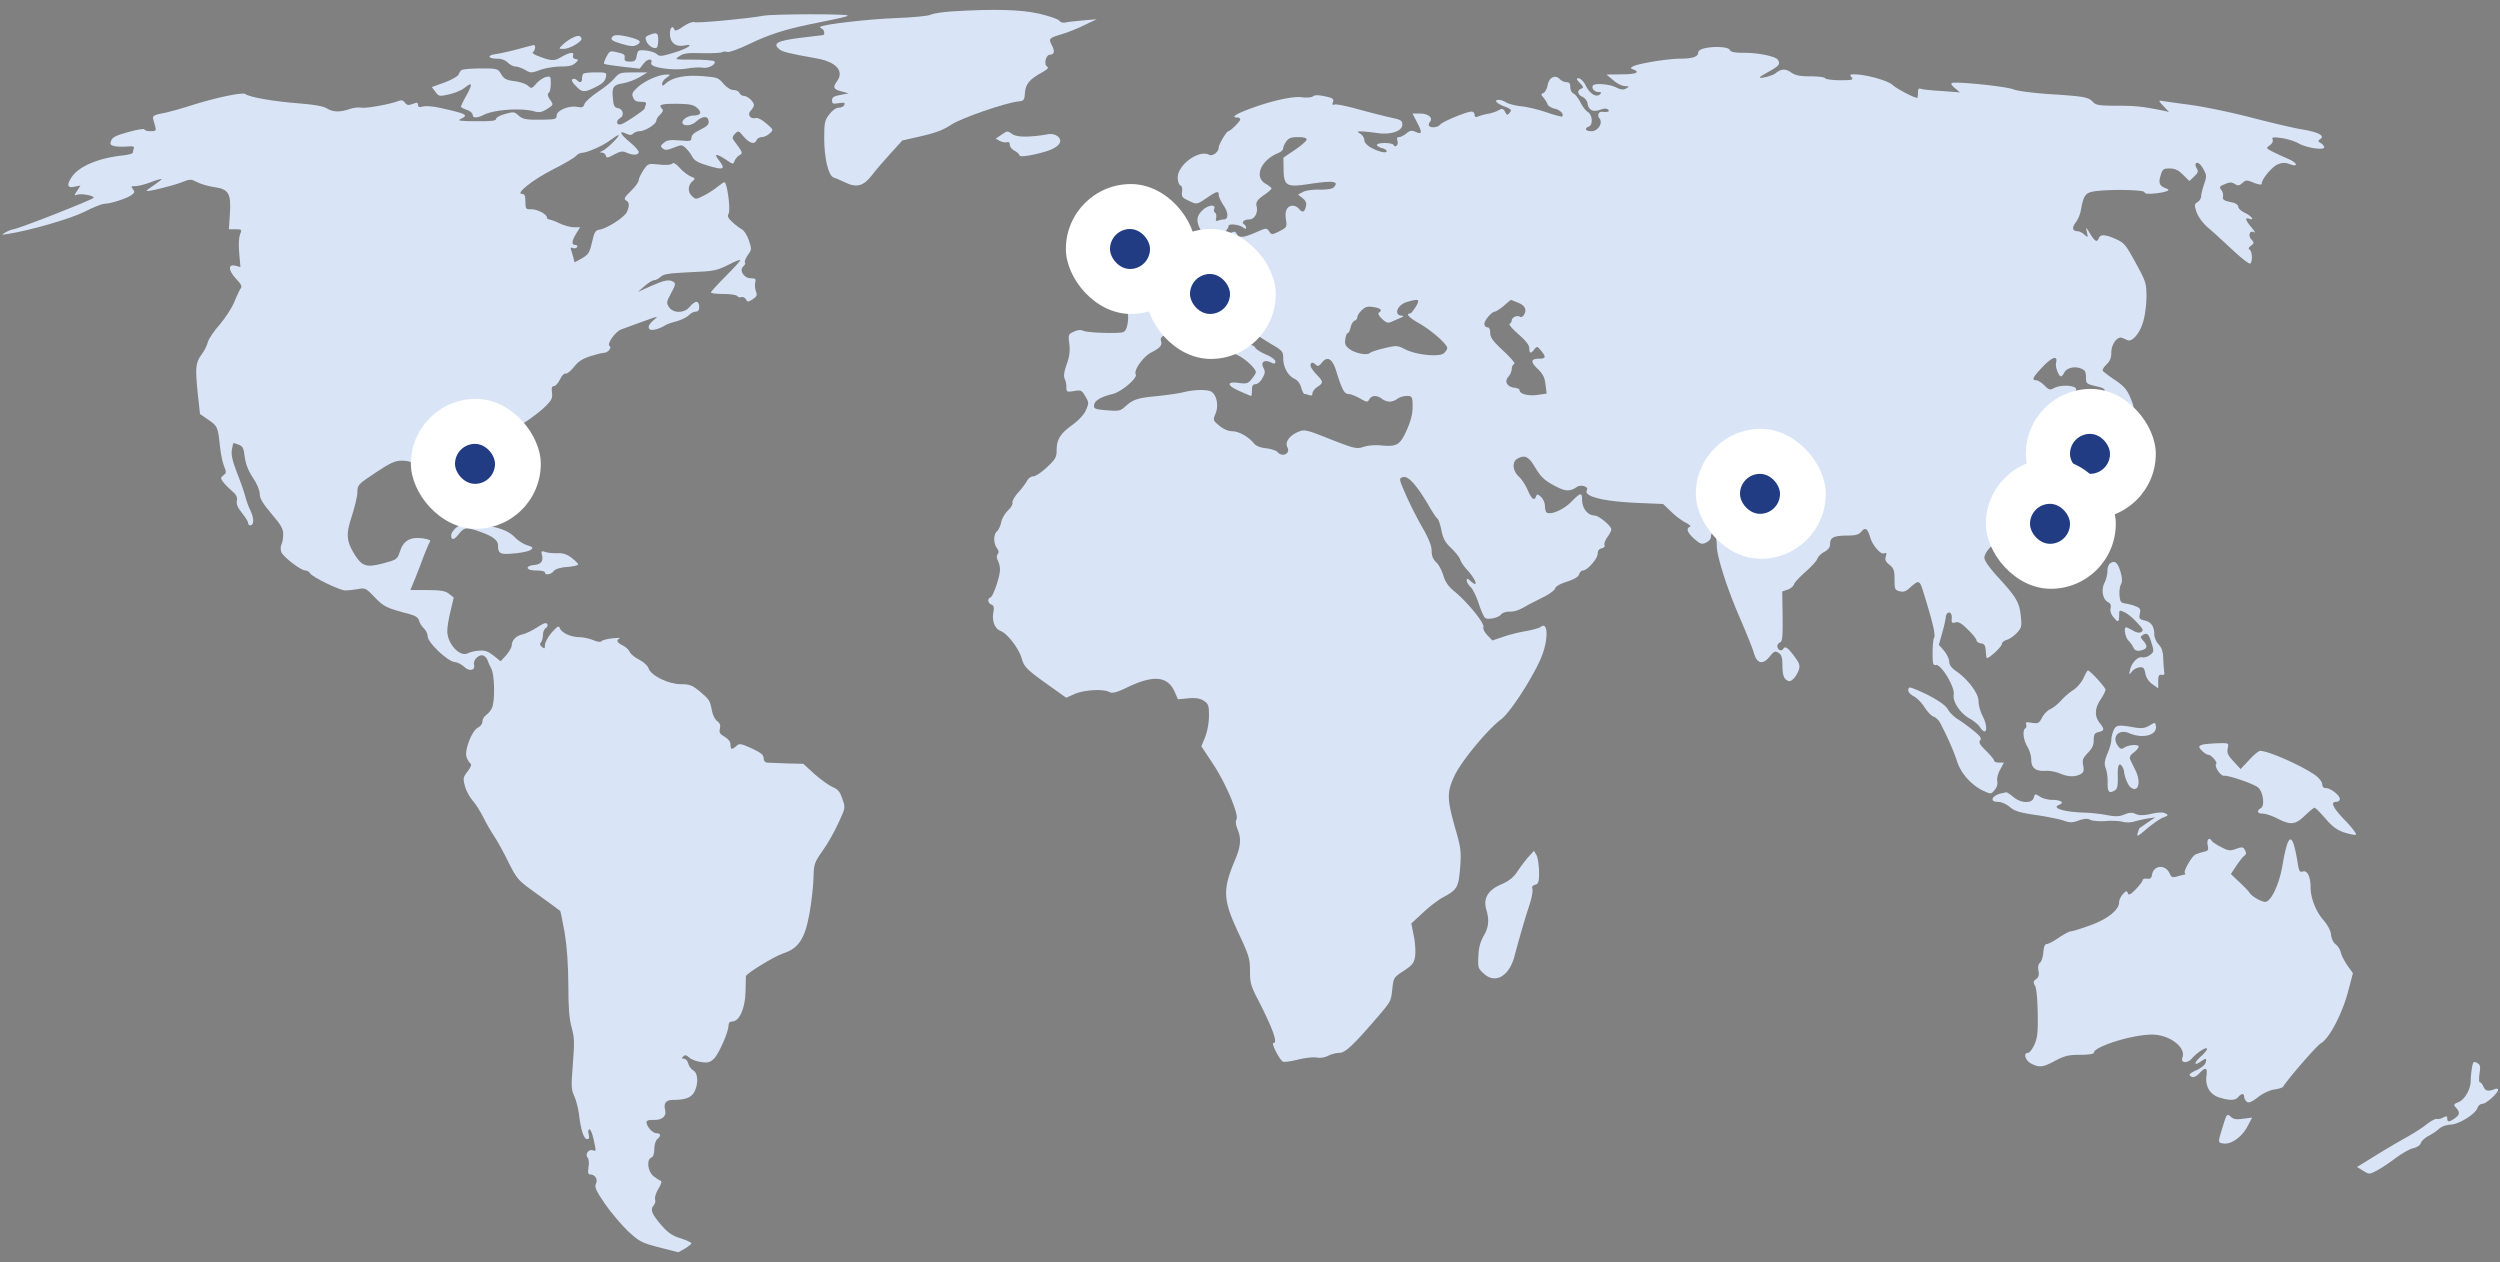
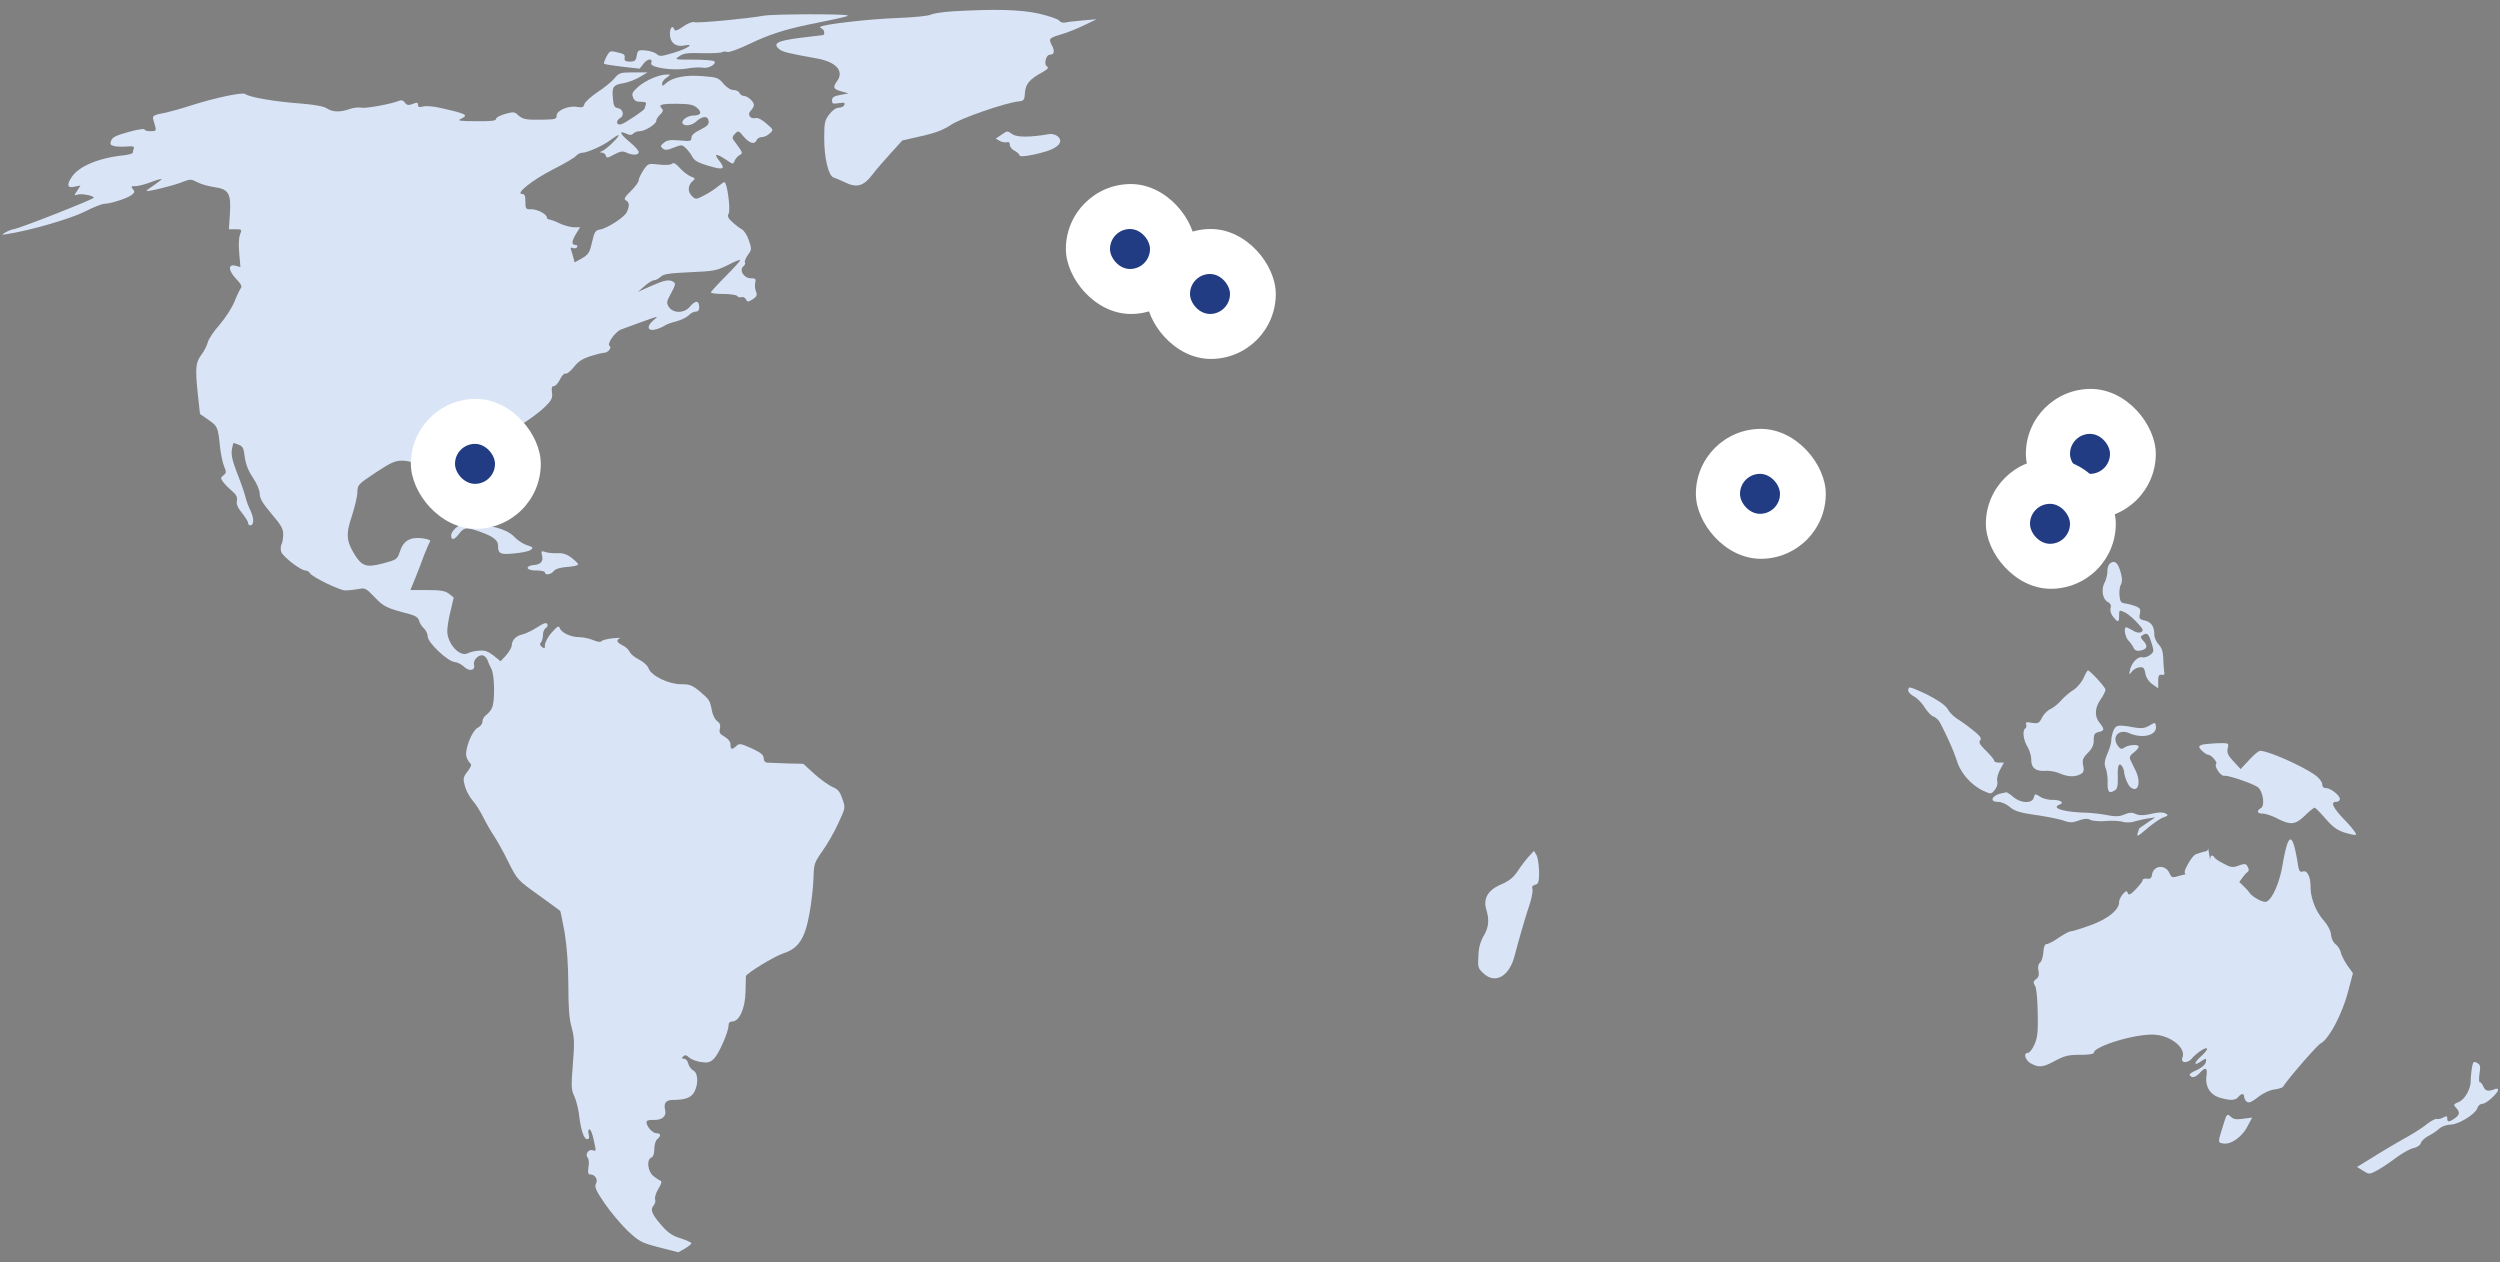
<svg xmlns="http://www.w3.org/2000/svg" width="600" height="303" fill="none" viewBox="0 0 600 303">
  <rect x="0" y="0" width="600" height="303" fill="#808080" stroke="none" />
  <path fill="#D9E5F7" d="M228.516 2.735c-2.297.142-4.641.518-5.157.8-.515.283-4.218.66-8.203.8-6.609.236-17.718 1.507-18.281 2.118-.141.095.047.33.375.424.609.235.797 1.553.234 1.553-.234.047-2.671.33-5.484.659-5.437.706-6.609 1.318-5.016 2.682.844.706 2.25 1.036 9.094 2.26 4.641.847 6.61 3.059 4.781 5.506-1.031 1.412-.843 1.882 1.079 2.4l1.734.47-1.969.377c-1.594.283-2.015.565-2.015 1.318 0 .8.234.894 1.593.659 1.313-.188 1.594-.142 1.36.423-.141.377-.703.66-1.313.66-.656 0-1.547.611-2.297 1.6-1.125 1.458-1.218 2.023-1.218 5.835 0 4.706 1.031 8.942 2.25 9.318.421.142 1.687.66 2.765 1.177 2.719 1.365 4.406.894 6.375-1.647.844-1.13 2.86-3.483 4.453-5.224l2.907-3.2 4.593-1.036c3.328-.753 5.297-1.506 7.125-2.73 2.485-1.647 13.032-5.27 16.172-5.6 1.313-.141 1.406-.282 1.547-2.118.141-2.117 1.125-3.247 4.359-4.988 1.125-.66 1.36-.989.938-1.271-.844-.47-.281-2.824.656-2.824 1.078 0 1.266-.847.469-2.306-.797-1.6-.703-1.694 2.578-2.682 1.266-.377 3.656-1.318 5.25-2.118l2.953-1.412-3.281.282c-1.781.142-3.75.377-4.313.518-.562.094-1.171-.094-1.406-.47-.187-.33-2.344-1.083-4.734-1.648-4.547-1.035-10.922-1.176-20.953-.565Z" />
  <path fill="#D9E5F7" d="M183.281 3.77c-3.843.707-15.937 1.836-16.64 1.554-.422-.188-1.594.282-2.672 1.035-1.313.942-2.016 1.177-2.11.753-.421-1.176-1.078-.517-1.078 1.036 0 2.07 1.407 3.2 3.422 2.776 2.719-.564.844.753-2.531 1.742-2.953.894-3.422.94-4.078.282-.469-.377-1.641-.753-2.672-.847-1.734-.141-1.875-.047-2.109 1.27-.188 1.177-.469 1.412-1.641 1.412-1.031 0-1.359-.188-1.266-.8.141-.894-.093-1.082-2.109-1.506-1.359-.329-1.547-.188-2.25 1.13-.422.847-.703 1.6-.563 1.694.094.141 2.063.424 4.36.706l4.172.47.984-1.27c.984-1.224 2.25-1.224 1.781-.047-.375 1.035 5.11 1.835 8.391 1.318 1.5-.283 3.328-.377 3.984-.236 1.36.283 3.422-.894 2.766-1.553-.234-.188-2.484-.376-5.016-.376-4.547 0-4.593 0-3.328-.847.985-.706 2.016-.8 5.438-.706 2.343.047 4.453-.047 4.781-.236.281-.188.844-.188 1.266-.047.375.142 2.765-.706 5.296-1.93 4.594-2.211 8.344-3.435 14.438-4.705 8.156-1.648 9.141-1.883 9.141-2.118 0-.424-17.907-.377-20.157.047Z" />
-   <path fill="#D9E5F7" d="M155.766 8.43c-.938.377-.985.565-.563 1.6.516 1.083 1.969 1.883 2.484 1.318.141-.141.282-.941.282-1.836 0-1.647-.375-1.835-2.203-1.082Zm-18.563.753c-.75.376-1.734 1.13-2.25 1.647-.89.894-.89.894.328.894 1.5 0 4.5-1.788 4.266-2.494-.234-.8-.938-.8-2.344-.047Zm9.844-.423c-.703.705-.188 1.082 2.25 1.788 1.922.565 2.766.659 3.516.235 1.312-.706.89-1.176-1.594-1.835-2.391-.612-3.75-.66-4.172-.189Zm-22.828 3.059c-1.922.517-4.313 1.035-5.25 1.176-2.156.282-1.875 1.083.375 1.083.984 0 1.969.376 2.531.94.516.518 1.359.942 1.828.942.516 0 1.547.377 2.297.8 1.359.8 1.547.8 3.703 0 1.219-.424 3.469-.8 4.922-.8 1.922 0 2.859-.235 3.469-.847.797-.753.797-.8 0-.941-.469-.095-.703-.471-.563-.848.375-.94-.797-.8-2.765.33-1.735 1.035-2.391 1.035-5.578-.188-1.032-.377-1.594-.8-1.266-.989.562-.376.703-1.694.187-1.647-.234 0-1.968.47-3.89.989Zm284.531-.142c-.656.189-1.172.565-1.172.895 0 1.035-1.312 1.506-4.265 1.506-3 0-10.219 1.176-11.438 1.882-.609.377-.609.47.141.706 1.734.706.609 1.177-2.813 1.177l-3.656.047 1.641 1.364c.89.8 2.156 1.412 2.812 1.412 1.078.047 1.078.094.281.565-.656.377-1.265.33-2.484-.282-1.547-.753-4.875-1.036-5.438-.471-.515.565.235 1.6 1.219 1.6.703 0 .844.141.469.518-.891.894-2.438-.047-3.422-1.977-.516-1.035-1.312-1.835-1.734-1.835-.657 0-.61.188.281 1.13.891.94.937 1.129.328 1.364-1.078.424-.891 1.459.328 1.977.563.282 1.078.94 1.172 1.506.234 1.647 1.266 2.212 3 1.6.984-.377 1.641-.377 1.969-.047.469.47-.141.659-1.453.517-.844-.094-1.219.848-.657 1.553.938 1.13-.328 3.107-1.921 3.107-1.407 0-1.782-.66-.61-1.13 1.031-.376.891-2.777-.234-3.483-.516-.282-1.313-1.364-1.828-2.4-.516-.988-1.266-1.93-1.688-2.07-.375-.189-.703-.848-.703-1.506 0-.848-.234-1.177-.891-1.177-.515 0-1.265-.33-1.64-.753-1.125-1.13-2.531-.424-2.906 1.459-.141.847-.61 1.694-.985 1.882-.656.236-.656.33-.047 1.083.375.423.844 1.13.985 1.6.14.424.937.894 1.734 1.082 1.313.283 2.344 1.365 1.781 1.883-.093.094-1.781-.33-3.703-.988-1.875-.66-4.64-1.318-6.047-1.46-1.406-.14-3.047-.564-3.609-.894-.563-.376-1.359-.658-1.781-.658-1.313 0-.703.8 1.218 1.553 1.735.659 1.875.894 1.36 1.506-.563.706-.703.659-1.125-.189-.422-.753-.703-.847-1.453-.423-.516.33-1.641.706-2.578.894-.891.141-2.016.47-2.438.659-.609.235-.844.094-.844-.424a.742.742 0 0 0-.75-.753c-1.172 0-6.937 2.4-7.5 3.107-.562.706-2.156.894-2.672.329-.187-.141-.093-.565.188-.941.844-.989-.375-2.024-2.391-2.024H339l1.125 2.165c1.266 2.447 1.172 2.918-.422 2.212-.844-.377-1.312-.33-2.156.376-.609.518-1.406.895-1.781.895-.469 0-.563.282-.375.894.281.988-.469 1.788-.938.988-.375-.612-3.984-.612-3.984 0 0 .235.515.565 1.172.753.656.141 1.172.518 1.172.753 0 .612-2.157.094-3.985-.988-.797-.47-1.406-1.177-1.406-1.742 0-.47-.422-1.13-.938-1.459-.89-.564-.89-.564.235-.564.656 0 2.344.188 3.75.376 3.281.518 6.094-.423 6.094-2.024 0-.94-.375-1.176-2.672-1.647-1.5-.33-5.016-1.223-7.782-1.976-2.812-.8-5.39-1.318-5.812-1.177-.469.188-.609.047-.375-.612.234-.753-.094-.988-1.969-1.365-1.547-.329-2.437-.329-2.812 0-.375.283-1.453.377-2.625.236-2.25-.33-7.594.894-12.844 2.87-3.234 1.224-4.266 1.977-2.719 1.977.375 0 .703.188.703.47 0 .471-2.39 2.825-2.859 2.825-.422 0-2.297 3.2-2.297 3.859 0 1.13-1.5 2.259-2.344 1.788-2.39-1.27-7.5 2.4-7.5 5.46 0 .894.282 1.74.61 1.882.375.141.562.753.422 1.553-.141 1.13.046 1.412 1.453 2.07 2.109 1.036 2.062 1.036 4.5-.611 2.343-1.6 2.859-1.741 2.859-.706 0 .423.516 1.553 1.172 2.541 1.219 1.789 1.172 3.342 0 3.342-.328 0-.938.141-1.313.282-.562.188-.656 0-.468-.659.093-.517 0-1.082-.282-1.223-.234-.189-.375-.612-.187-.989.422-1.176-1.641-.847-2.906.47-1.36 1.319-1.453 2.542-.422 4.566.89 1.788.515 2.259-2.203 2.589-3.047.376-4.547 1.317-4.735 2.823-.093 1.083-.609 1.553-2.625 2.495-1.312.658-2.578 1.553-2.718 2.023-.141.47-.938 1.13-1.735 1.46-1.265.517-1.687.517-2.765-.048-1.454-.706-1.5-.659-.891.941.422 1.13.422 1.177-1.359.942-2.063-.283-4.219.14-4.219.8 0 .235.984.988 2.25 1.6 2.812 1.412 4.031 3.67 3.562 6.683-.187 1.364-.562 2.117-1.125 2.306-1.218.376-8.578.14-9.515-.33-.563-.282-1.36-.235-2.25.188-1.36.612-1.407.706-1.125 2.966.187 1.694.047 3.058-.657 4.941-.609 1.741-.75 2.824-.468 3.388.234.424.422 1.365.422 2.024 0 1.177.093 1.224 1.828.941 1.687-.282 1.875-.188 2.718 1.271.844 1.46.891 1.647.141 3.294-.469 1.13-1.734 2.448-3.328 3.624-2.859 2.071-3.703 3.436-3.703 6.118 0 1.554-.328 2.118-2.344 4.001-1.266 1.176-2.719 2.165-3.234 2.165-.516 0-1.219.47-1.5 1.035-.328.612-1.266 1.883-2.157 2.871-.89.988-1.5 2.118-1.359 2.447.094.33-.375 1.177-1.125 1.883-.703.706-1.453 1.976-1.594 2.823-.187.847-.609 1.789-.984 2.118-.891.753-.891 2.824-.047 4.048.469.611.516 1.082.188 1.458-.282.377-.282.848.046 1.506.282.518.516 1.506.516 2.259-.047 1.742-1.641 6.401-2.297 6.636-.797.283-.609 1.365.235 1.695.562.235.703.658.468 1.882-.375 2.071.375 3.953 1.782 4.471 1.593.612 4.312 4.141 5.015 6.542.61 2.165 1.219 2.729 7.313 7.059l3.375 2.4 2.015-.894c2.203-.988 6.891-1.271 8.344-.471.703.377 1.688.142 4.406-1.176 6.235-2.965 9.563-2.636 11.25 1.082l.797 1.836 2.485-.236c1.828-.141 2.812 0 3.75.612 1.078.706 1.218 1.13 1.218 3.577 0 1.6-.375 3.718-.89 5.036l-.938 2.306 2.625 3.953c3.141 4.659 6.422 12.377 5.813 13.554-.282.471-.188 1.318.234 2.353.938 2.259.797 4.142-.562 7.342-3.094 7.342-2.954 9.601.937 17.884 2.391 5.129 2.625 5.929 2.625 8.847 0 2.777.234 3.624 1.781 6.589 3.703 7.248 4.969 10.683 3.844 10.683-.609 0 1.5 4.095 2.297 4.471.328.141 2.016-.094 3.656-.517 1.688-.424 3.656-.612 4.453-.471.844.141 1.922 0 2.719-.424.75-.376 1.969-.706 2.719-.706 1.406 0 3.375-1.882 9.281-8.753 3.094-3.624 3.094-3.624 3.422-6.73.281-2.542.375-2.683 2.719-4.189 2.062-1.365 2.484-1.882 2.718-3.435.188-1.036.047-3.248-.281-4.895l-.609-3.059 2.812-2.588c1.5-1.412 3.703-3.106 4.875-3.718 3.328-1.789 3.657-2.353 4.032-7.107.281-3.906.187-4.706-1.219-9.553-1.969-7.06-1.969-8.519-.141-12.472 1.641-3.483 7.875-11.06 11.203-13.554 2.063-1.553 6.985-9.036 9.375-14.26 2.016-4.424 2.016-9.554.047-7.859-.328.235-1.875.659-3.375.941-1.547.235-4.031.847-5.484 1.365l-2.672.894-1.219-1.271c-.703-.753-1.078-1.553-.937-1.976.328-.847-3.797-5.93-6.891-8.472-1.547-1.27-2.25-2.306-2.719-3.859-.328-1.129-1.078-2.588-1.687-3.153-.797-.753-1.125-1.553-1.125-2.777 0-1.223-.703-2.965-2.297-5.741-1.266-2.212-3.047-5.742-3.938-7.813-1.64-3.765-1.64-3.812-.656-4.141 1.219-.377 3.188 1.788 6 6.495.985 1.741 2.016 3.294 2.25 3.435.281.141.703 1.412.985 2.824.421 2.071.937 2.965 2.39 4.33.985.941 1.922 2.117 2.11 2.682.14.565.89 1.6 1.593 2.4 2.297 2.495 2.953 4.66.844 2.73-.703-.659-.844-.659-.844-.047 0 .376.422 1.082.938 1.553.469.424 1.359 2.212 1.922 3.953.562 1.694 1.265 3.248 1.547 3.436.703.517 3.234-.047 3.843-.847.282-.377 1.172-.659 2.016-.659 1.312 0 2.25-.33 4.266-1.506.375-.236 2.015-1.036 3.562-1.836 1.594-.753 3-1.788 3.094-2.212.14-.517 1.219-1.129 2.859-1.647 1.735-.565 2.719-1.129 2.906-1.741.188-.518.563-.941.938-.941 1.031 0 3.516-2.824 3.516-4.001 0-.706.328-1.176.984-1.317.562-.142.844-.471.656-.753-.14-.283.141-1.13.656-1.883.563-.753.985-1.6.985-1.882 0-.848-2.953-3.295-3.985-3.342-1.734-.047-3.046-1.741-3.046-3.953 0-1.647-.422-1.553-2.579.659-1.781 1.835-4.875 3.2-5.859 2.588-.281-.141-.469-.894-.469-1.6 0-.706-.422-1.694-.937-2.165-.844-.753-.938-.753-1.219-.047-.422 1.083-1.078.518-2.062-1.788-.469-1.036-1.36-2.447-2.063-3.059-1.5-1.412-1.641-3.53-.328-4.283 1.828-.988 2.672-.565 4.312 2.165 1.266 2.118 2.157 3.012 4.36 4.188 2.812 1.554 3.844 1.601 5.625.424.937-.659 2.906-.047 2.39.753-.937 1.553 4.079 2.777 12.657 3.106l5.625.235 1.875 1.789c1.031 1.035 2.625 2.212 3.515 2.682.891.424 1.36.895 1.078.989-1.031.376-.656 1.412 1.032 2.918 1.453 1.27 1.781 1.364 2.812.894.656-.283 1.172-.894 1.172-1.365s.188-.941.422-1.082c.469-.33.984 1.27.984 3.294 0 2.447 2.578 10.495 5.578 17.319 1.547 3.577 3.047 7.295 3.329 8.33.703 2.541 2.109 2.918 3.75.894 1.078-1.318 1.359-1.459 2.156-.941.75.471.937 1.129.937 3.2.047 1.93.282 2.777.891 3.247.75.518.984.471 1.687-.141.469-.423 1.032-1.365 1.313-2.07.375-1.177.234-1.648-.891-3.201-1.64-2.259-2.343-2.776-2.812-1.976-.422.706-1.406.235-1.406-.706 0-.33.281-.706.656-.847.562-.236.656-1.459.609-6.26l-.094-5.977 1.266-.423c.703-.236 1.406-.8 1.547-1.271.141-.471 1.406-1.788 2.766-3.012 1.406-1.224 2.718-2.635 2.859-3.153.187-.518.937-1.271 1.687-1.647.938-.518 1.36-1.083 1.36-1.836 0-1.6.797-2.023 3.984-2.07 2.203 0 2.953-.236 3.563-.989.89-1.082 1.453-.706 2.062 1.365.563 1.977 2.531 4.236 3.328 3.906.61-.235.703-.094.422.753-.234.8 0 1.271.891 1.977 1.031.847 1.219 1.318 1.219 3.53 0 2.306.093 2.541 1.218 2.823.797.236 1.5.047 2.203-.612 2.719-2.353 2.485-2.494 4.032 2.542 1.828 5.977 2.437 8.706 2.015 9.318-.187.236-.328 1.836-.328 3.53 0 2.635.094 3.059.797 2.918 1.266-.188 4.594 5.318 4.266 7.059-.328 1.694 1.593 4.612 3.89 5.836.891.518 1.969 1.365 2.344 1.929 1.641 2.542 2.203.33.656-2.682-.515-1.035-.937-2.589-.937-3.483 0-1.835-2.531-5.224-5.344-7.153-1.125-.8-1.687-1.506-1.687-2.306 0-.612-.563-1.789-1.219-2.589l-1.266-1.459.75-2.682c.422-1.459.844-3.2.891-3.859.187-1.695 1.594-1.553 1.453.141-.094 1.129.047 1.271.891 1.035.703-.235 1.453.188 3 1.742 1.125 1.082 2.062 2.259 2.062 2.588 0 .282.469.612 1.078.706.797.094 1.031.471 1.125 1.694.047.894.141 1.647.235 1.789.375.329 3.656-2.683 3.656-3.389 0-.329.515-.753 1.125-.941.609-.141 1.687-.894 2.39-1.6 1.172-1.271 1.266-1.6 1.032-3.907-.328-3.435-1.032-4.659-5.25-9.271-2.297-2.494-3.516-4.235-3.516-4.941 0-1.695 3.609-4.942 5.484-4.942 1.266 0 1.5.188 1.641 1.271.188 1.694 1.781 2.118 1.781.517 0-1.176 1.922-2.4 3.094-1.929.375.141 1.031-.047 1.5-.377.703-.611 2.391-1.459 5.016-2.588 2.203-.941 5.297-5.083 6.515-8.66 1.453-4.329 2.11-8.989 1.172-8.141-.844.847-2.015.753-1.64-.095.14-.376.421-1.035.562-1.411.188-.471 0-.706-.516-.706-.515 0-.703-.236-.515-.706.328-.894-3.422-5.318-5.766-6.871l-1.125-.706 1.5-2.212c.938-1.365 1.828-2.212 2.391-2.212.515 0 .937-.283.937-.66 0-.94-3.609-1.176-5.203-.329-1.125.565-1.312.518-2.437-.611-.657-.66-1.547-1.224-1.969-1.224-1.172 0-.797-.753 1.641-3.294 2.25-2.353 3.609-2.73 3.14-.894-.234.94.61 3.247 1.172 3.247.188 0 .563-.377.797-.894.609-1.13 2.437-1.6 3.984-.989.985.377 1.219.753 1.219 2.071 0 1.553.094 1.6 2.344 2.165 2.062.47 2.344.706 2.062 1.506-.187.612 0 1.13.563 1.506.515.376.797 1.224.797 2.212 0 2.447.562 2.871 2.578 2.023.937-.376 2.062-1.035 2.484-1.411.75-.706.75-.895-.187-3.106-.75-1.836-1.5-2.73-3.657-4.189-1.5-.988-2.812-2.024-2.953-2.212-.14-.235.282-.941.891-1.506.844-.8 1.172-1.6 1.172-2.918 0-1.977 1.453-3.953 2.625-3.483.375.142.937.424 1.312.565 1.125.424 3-1.788 3.75-4.612.422-1.459.75-4.094.75-5.883 0-2.965-.187-3.624-2.015-7.012-3-5.553-3.188-5.789-5.438-6.824-2.437-1.083-3.609-1.13-3.984-.188-.422 1.13-.938.847-2.11-1.083-1.031-1.694-1.031-1.694-.75-.33.282 1.319.282 1.366-.609.566-.469-.424-1.219-.8-1.641-.8-1.218 0-1.406-.848-.421-2.118.515-.66 1.078-1.977 1.218-2.918.657-3.624 1.078-4.236 3.422-4.565 3.75-.518 11.86-.33 11.86.235 0 .377.796.47 2.625.282 2.578-.282 3.75-.753 2.718-1.129-1.734-.612-2.062-1.27-1.5-3.106.469-1.6.703-1.742 2.203-1.742 1.219 0 2.063.377 3.188 1.506l1.547 1.506 1.125-1.082c.937-.894 1.078-1.224.609-1.977-.562-.94-.234-1.647.563-1.129.281.141.843.894 1.218 1.647.61 1.177.61 1.553 0 3.294-.375 1.13-.703 2.4-.703 2.871 0 .47-.375 1.13-.843 1.412-.797.518-.844.706-.235 2.495.422 1.129 1.453 2.54 2.625 3.576 1.078.894 3.703 3.295 5.86 5.318 2.156 2.024 4.078 3.53 4.359 3.389.609-.424.516-2.918-.141-3.342-.375-.235-.234-.517.328-.94.797-.613.797-.707.094-1.507-.89-.941-.328-2.353.656-1.694.375.188.094-.33-.609-1.177-1.453-1.694-1.687-2.494-.609-2.117 1.453.564.656-.612-.938-1.365-.89-.424-1.64-1.083-1.64-1.506 0-.377-.563-.8-1.266-.989-2.297-.47-2.531-.659-2.391-1.506.094-.517-.14-1.223-.468-1.6-.469-.612-.375-.8.89-1.318 1.172-.517 1.641-.517 2.391-.047.797.471 1.078.424 1.828-.235.844-.753 1.031-.753 2.766-.047 1.265.47 1.875.565 1.875.188 0-1.082 2.484-4.047 3.843-4.612 1.078-.423 1.782-.47 2.766-.094 2.344.894 2.016-.282-.375-1.27a78.241 78.241 0 0 1-3.75-1.742c-1.453-.753-1.453-.8-.563-1.459.563-.376.844-.941.704-1.365-.235-.611.093-.659 2.156-.376 1.359.188 3.14.753 3.984 1.224 1.735 1.082 6.235 1.788 6.235.988 0-.283-.375-.753-.797-.989-.75-.423-.75-.564-.141-.988 1.172-.8-.469-1.647-4.312-2.306-1.875-.282-7.407-1.6-12.329-2.87-4.875-1.271-11.531-2.636-14.765-3.06-3.235-.423-6.235-.847-6.75-.941-.703-.141-.61.094.469 1.224l1.359 1.458-1.172-.282c-4.781-.988-6.75-1.224-11.203-1.224-4.359 0-5.156-.14-5.859-.894-1.079-1.176-2.157-1.365-10.36-1.882-4.031-.283-7.734-.753-8.672-1.13-1.828-.753-14.39-2.023-14.906-1.506-.187.142.188.706.844 1.224l1.172.988-4.36-.33c-2.39-.14-4.64-.376-5.015-.517-.516-.235-.703.047-.703.941 0 .66-.094 1.224-.188 1.224-.75 0-4.969-2.212-5.906-3.106-1.172-1.083-6.469-2.541-9.235-2.541-.984 0-1.125.094-.609.705.516.612.141.706-2.719.706-1.828 0-3.468-.235-3.609-.47-.141-.283-1.781-.47-3.609-.47-2.532 0-3.563-.236-4.594-.942-1.313-.941-2.344-.894-3.75.235-.703.565-3.75 1.365-3.75.941 0-.094 1.078-.753 2.344-1.458 2.296-1.271 2.671-1.789 1.968-2.777-.562-.8-4.64-1.647-8.015-1.647-2.438 0-3.282-.189-3.516-.706-.281-.753-4.078-.942-6.375-.283Zm-95.156 21.837c0 .283-1.266 1.412-2.813 2.448l-2.765 1.882.047 2.683c.046 4.047.656 4.47 5.859 3.67 6-.894 7.453-.753 6.281.66-.375.47-1.453.658-3.469.658-1.593-.047-3.421.188-4.031.565l-1.172.612 1.078.847c.797.659 1.032 1.176.797 2.07-.328 1.365-.843 1.507-1.687.471-.328-.376-.938-.706-1.406-.706-1.407 0-2.016 1.224-1.688 3.295.281 1.788.234 1.882-1.547 2.824-1.828.894-1.875.894-2.484.047-.61-.895-.703-.848-3.188.235-3.047 1.318-4.031 1.365-4.593.376-.375-.706-.563-.706-1.922.047-1.828.942-2.297.706-.985-.47.516-.47.938-1.13.938-1.46 0-.705 2.578-.423 3.656.424.375.283.563.283.563-.047 0-.282-.235-.659-.469-.8-.75-.47-.047-1.176 1.219-1.176 1.265 0 2.156-1.6 1.781-3.106-.235-1.083.094-1.6 2.062-2.965.797-.565 1.5-1.177 1.5-1.365 0-.188-.656-.706-1.406-1.13-2.812-1.6-1.219-5.6 2.953-7.341.703-.283 1.266-.8 1.266-1.177 0-.33.328-1.082.75-1.647.562-.8 1.172-1.035 2.812-1.035 1.36 0 2.063.188 2.063.611Zm26.203 40.098c-.563.894-1.172 1.647-1.406 1.647-1.125 0-.141 1.035 2.297 2.4 2.812 1.6 6.656 4.941 6.656 5.883 0 .282-.375.847-.797 1.223-1.125.989-6.703.424-9.328-.94-1.828-.942-2.063-.942-4.875-.283-1.641.376-3.235.894-3.563 1.176-.797.66-3.656.047-5.015-1.035-.844-.659-1.078-1.177-.891-2.259.094-.8.375-1.459.563-1.459.234 0 .515-.612.703-1.365.14-.753.609-1.506.984-1.647.375-.141.656-.518.656-.894 0-.33.469-1.083 1.078-1.647.844-.8 1.407-.942 2.813-.706 1.734.282 2.156.753 1.266 1.317-.329.189 0 .8.75 1.506.984.942 1.453 1.083 2.25.706.562-.235 1.5-.659 2.156-.94.797-.33.89-.519.375-.519-2.063-.094-1.172-2.588 1.172-3.294 2.953-.847 3.234-.706 2.156 1.13Zm24.609-.942c1.688.706 2.11 1.695 1.266 3.012-.234.33-.609.518-.891.33-.703-.424-1.968.188-1.968.894 0 .33-.235.706-.516.8-.281.094.656 1.224 2.109 2.494 1.782 1.553 2.625 2.636 2.625 3.389 0 1.27.375 1.365 1.219.235.609-.753.703-.753 1.594.33 1.265 1.506 1.172 1.93-.422 1.93-2.063 0-2.156.752-.375 2.446 1.266 1.224 1.687 2.071 1.875 3.765l.281 2.165-2.25.33c-2.25.282-4.265-.236-4.265-1.177 0-.235-.563-.47-1.219-.565-1.781-.188-2.485-1.506-1.453-2.635.422-.47.797-1.318.797-1.835 0-.565.281-1.083.609-1.224.328-.094-.75-1.412-2.578-3.106-2.531-2.353-3.188-3.248-3.188-4.33 0-.894-.234-1.365-.703-1.365-.375 0-.703-.376-.703-.8 0-.894 1.781-2.965 2.531-2.965.282-.047 1.266-.659 2.157-1.412.89-.8 1.64-1.412 1.687-1.412.047 0 .844.33 1.781.706Zm-63.75 7.013c.797.611 2.766 1.882 4.407 2.87 2.671 1.553 2.906 1.836 2.906 3.342 0 2.165 1.078 4.236 2.672 4.989.797.376 1.406 1.176 1.64 2.117.235.847.61 1.553.797 1.553.235 0 .75.142 1.172.283.516.188.75.047.75-.47 0-.377.516-1.083 1.172-1.507 1.5-.988 1.453-1.27-.234-3.012-.75-.8-1.407-1.741-1.407-2.118 0-.847.563-.894 1.313-.14.375.376.75.281 1.406-.566 1.359-1.694 2.578-.94 3.516 2.26 1.312 4.188 1.875 5.27 2.859 5.27.469 0 1.688.471 2.719 1.036 1.734.988 1.875.988 2.297.235.562-.988 1.828-1.035 3.047-.094.468.377 1.312.659 1.828.659.515 0 1.359-.282 1.828-.659.515-.377 1.5-.706 2.25-.706 1.125 0 1.312.188 1.406 1.27.141 2.636-.187 4.189-1.359 6.872-1.594 3.577-2.344 4.047-5.813 3.765-1.687-.188-3.515-.047-4.594.329-1.687.518-2.109.424-7.921-1.835-5.907-2.353-6.188-2.4-7.735-1.789-2.156.942-3.281 2.495-2.578 3.765.75 1.459-1.266 2.448-2.391 1.083-.281-.33-1.5-.753-2.718-.894-1.36-.141-2.438-.565-2.907-1.13-1.312-1.647-3.656-2.965-5.296-2.965-.985-.047-2.063-.517-3.094-1.365-1.5-1.27-1.5-1.317-.844-2.917.844-2.024.141-4.895-1.359-5.366-1.266-.423-4.266-.282-6.563.33-1.031.235-3.844.659-6.234.894-4.594.424-5.672.8-7.594 2.541-1.078.989-1.5 1.083-4.359.848-2.907-.236-3.188-.377-3.047-1.271.14-1.082 1.594-1.93 4.453-2.636 2.109-.517 6.047-3.859 5.531-4.706-.562-.941 1.828-4.33 3.75-5.27 2.156-1.13 2.672-1.695 2.297-2.825-.375-1.223 1.922-2.023 3.984-1.364 1.407.423 1.829.329 3.61-.895 2.719-1.93 3.703-1.835 4.828.424 1.125 2.165 3.187 4 6 5.318 1.875.894 4.359 3.247 4.359 4.094 0 .236-.422.942-.984 1.6-.844 1.083-1.172 1.224-2.953.989-3.141-.47-3.141.565 0 1.93 1.453.658 2.719 1.176 2.812 1.176.094 0 .188-.659.188-1.412 0-1.035.234-1.412.844-1.412.468 0 1.218-.612 1.64-1.412.656-1.13.75-1.6.328-2.4-.797-1.412.047-2.165 1.641-1.459.984.47 1.172.424 1.172-.188 0-.377-.985-1.13-2.203-1.647-1.266-.518-2.438-1.27-2.625-1.647-.188-.377-.75-.66-1.219-.66-.844 0-2.484-1.6-4.172-4.094-1.219-1.741-1.266-2.4-.281-3.482.75-.847.844-.753 2.203 1.27.75 1.177 2.062 2.589 2.859 3.2ZM110.812 16.807c-.281.188-.609.659-.75 1.083-.187.423-1.687 1.27-3.328 1.882l-3.093 1.13.89 1.176c.797 1.083.938 1.083 3.281.565 1.36-.33 2.954-.988 3.61-1.506 1.922-1.506 2.062-1.13.609 1.6-.797 1.412-1.406 2.683-1.406 2.87 0 .142.656.518 1.406.754.797.282 1.406.8 1.406 1.176 0 .848 1.079.848 2.719 0 2.485-1.223 8.906-1.694 12.094-.8 1.172.33 1.781.189 2.953-.517 1.688-1.083 1.688-1.036.703-2.448-.469-.753-.562-1.223-.234-1.459.281-.14.515-1.13.515-2.211 0-1.789-.046-1.883-1.218-1.6-.657.188-1.688.894-2.297 1.6-1.031 1.176-1.125 1.223-1.969.47-.469-.423-1.922-.941-3.234-1.082-1.969-.283-2.532-.565-3.188-1.695-.797-1.317-.89-1.364-4.875-1.364-2.25 0-4.312.188-4.594.376Zm29.204.894c-.188.142-.328.706-.328 1.177 0 .941-.516 1.082-1.266.33-.281-.283-.75-.377-1.031-.189-.328.188 0 .8.89 1.694 1.5 1.553 2.016 1.553 5.203-.094 1.125-.565 1.782-1.27 1.922-2.07.235-1.13.188-1.177-2.437-1.177-1.453 0-2.813.141-2.953.33Z" />
  <path fill="#D9E5F7" d="M147.469 18.784c-.61.8-2.485 2.306-4.078 3.341-1.594 1.083-3 2.353-3.141 2.871-.187.753-.516.894-1.734.659-2.016-.377-4.922.847-4.922 2.07 0 .848-.328.942-2.906.989-4.407.094-5.204-.047-6.282-1.035-.89-.848-1.172-.895-3.187-.33-1.172.33-2.156.847-2.156 1.177 0 .47-1.172.611-4.782.564-3.843 0-4.593-.14-3.75-.517 2.016-.989 1.641-1.224-5.109-2.73-1.5-.33-3.234-.47-3.891-.282-.89.235-1.218.141-1.218-.424 0-.564-.235-.612-1.266-.188-1.031.377-1.406.33-1.875-.33-.375-.517-.844-.658-1.406-.423-1.97.8-7.97 1.882-9.047 1.647-.656-.141-1.922 0-2.813.33-2.25.8-4.031.753-5.437-.142-.75-.517-2.86-.894-6.188-1.176-6.469-.47-12.375-1.506-13.453-2.306-.61-.47-7.266.941-12.89 2.73-2.438.8-5.204 1.552-6.094 1.74-3.047.566-3.328.754-3.047 1.695.14.47.375 1.318.516 1.835.187.8.046.942-1.172.942-.797 0-1.453-.189-1.453-.424s-1.735 0-3.844.612c-2.953.8-3.89 1.27-4.172 2.07-.328.848-.188 1.083.75 1.318.656.142 2.015.189 3.047.095 1.453-.142 1.828 0 1.64.47-.14.377-.234.8-.234 1.035 0 .189-.984.471-2.203.612-6 .612-10.781 2.636-12.469 5.224-1.265 1.93-1.031 2.683.656 2.306l1.453-.282-.796 1.27c-.75 1.083-.75 1.224-.047.942.937-.377 4.031.188 4.031.706 0 .376-18.281 7.577-19.312 7.577-.329.047-1.125.33-1.782.706-1.172.659-1.172.659.469.423 5.578-.894 15.14-3.67 18.469-5.365 2.015-1.035 4.172-1.882 4.734-1.882 1.453 0 5.485-1.318 6.516-2.118.75-.565.797-.8.281-1.412-.516-.612-.422-.706.656-.706.657 0 2.297-.423 3.657-.941 1.312-.518 2.484-.847 2.578-.753.093.094-.703.706-1.735 1.412-1.031.659-1.875 1.318-1.875 1.412 0 .33 6-1.13 8.25-1.977 2.25-.894 2.39-.894 3.938-.094.89.47 2.718.988 4.078 1.177 3.469.47 4.078 1.553 3.75 6.447l-.234 3.67h1.593c1.5 0 1.547.048 1.078 1.272-.328.8-.375 2.588-.187 4.565l.281 3.247-1.172-.33c-1.828-.47-1.781 1.083.094 3.107 1.266 1.317 1.547 1.882 1.125 2.353-.234.33-.938 1.788-1.5 3.2-.563 1.412-2.156 3.86-3.516 5.46-1.406 1.552-2.672 3.482-2.859 4.235-.188.753-.844 2.118-1.547 3.012-1.406 1.93-1.5 3.2-.844 9.554L48 99.355l1.969 1.365c2.25 1.553 2.343 1.741 2.812 6.306.188 1.788.61 3.953.985 4.847.609 1.459.562 1.648-.141 2.212-.703.518-.703.706-.14 1.506.374.518 1.312 1.506 2.109 2.165 1.125.941 1.406 1.553 1.265 2.4-.187.848.188 1.695 1.22 2.965.796.989 1.452 2.024 1.452 2.353 0 .33.235.612.469.612.984 0 1.031-1.553.14-3.482-.515-1.036-1.078-2.589-1.265-3.436-.188-.8-1.031-3.294-1.922-5.506-1.172-3.012-1.5-4.471-1.312-5.695.14-.894.328-1.647.422-1.647.046 0 .656.188 1.265.424.938.376 1.172.847 1.406 2.917.235 1.695.797 3.248 1.97 4.989.983 1.459 1.64 3.059 1.64 3.906 0 1.083.703 2.259 2.812 4.754 2.297 2.682 2.813 3.576 2.813 4.941 0 .894-.188 2.024-.422 2.447-.234.424-.234 1.224-.047 1.789.469 1.176 4.688 4.424 5.766 4.424.421 0 .937.282 1.125.659.562.941 7.03 4.094 8.484 4.141.703 0 2.063-.141 3.047-.329 1.687-.33 1.875-.283 4.031 1.976 2.203 2.306 2.719 2.542 8.39 4.048 1.407.376 2.063.847 2.251 1.6.14.564.656 1.365 1.172 1.835.468.424.89 1.318.89 1.93 0 1.459 4.782 5.977 6.469 6.118.656.047 1.641.565 2.25 1.129 1.266 1.224 2.766.895 2.391-.517-.282-1.083 1.218-2.589 2.25-2.165.375.141.843.659.984 1.082.141.471.563 1.412.938 2.118.796 1.506.89 8.001.093 9.46-.281.564-.89 1.317-1.406 1.647-.469.329-.844 1.035-.844 1.553s-.468 1.129-1.031 1.412c-1.5.659-3.375 5.553-2.766 7.153.235.659.704 1.318.938 1.506.328.188.094.847-.703 1.883-1.125 1.459-1.125 1.694-.61 3.624.329 1.129 1.172 2.635 1.875 3.435.704.753 1.829 2.589 2.532 4 .703 1.412 1.875 3.436 2.578 4.471.703 1.036 2.25 3.812 3.422 6.213 2.156 4.282 2.203 4.329 7.218 7.906 2.766 2.024 5.157 3.718 5.204 3.812.093.047.562 2.4 1.078 5.224.562 3.483.843 7.436.89 12.519 0 5.459.188 8.142.797 10.259.656 2.448.703 3.624.281 8.801-.421 5.318-.375 6.165.329 7.624.421.894.937 2.824 1.125 4.236.421 3.812 1.171 6.118 1.968 6.118.469 0 .61-.33.375-1.177-.187-.659-.093-1.176.188-1.176s.703 1.082.984 2.353c.656 3.012.656 2.965-.14 2.682-.985-.376-1.969.895-1.313 1.695.328.376.422 1.365.234 2.353-.187 1.365-.093 1.741.422 1.741 1.172 0 1.922 1.224 1.36 2.259-.375.753 0 1.6 2.109 4.706 1.453 2.118 3.938 5.036 5.531 6.589 2.766 2.542 3.188 2.824 7.547 3.953l4.594 1.177 1.594-.894c.843-.518 1.547-1.083 1.547-1.271 0-.188-1.172-.706-2.532-1.176-1.968-.565-3.047-1.318-4.547-3.012-2.437-2.777-2.859-3.86-2.015-4.848.375-.423.562-1.082.375-1.506-.141-.423.187-1.553.797-2.541.703-1.13.89-1.789.515-1.93-.281-.094-1.031-.565-1.687-1.082-1.406-1.13-1.735-4.001-.516-4.471.469-.188.703-.941.703-2.071 0-.988.328-2.024.703-2.353.985-.8.891-1.412-.187-1.412-.938 0-2.391-1.647-2.391-2.683 0-.376.61-.564 1.641-.517 2.016.094 3.187-.847 2.859-2.259-.468-1.742.141-2.542 1.828-2.542 3 0 4.454-.564 5.157-1.929 1.031-1.977.89-4.518-.235-5.13-.515-.282-1.078-1.035-1.218-1.647-.141-.659-.61-1.177-1.032-1.177-.562 0-.609-.141-.187-.564.422-.424.75-.33 1.453.282.516.471 1.781.941 2.859 1.082 1.547.236 2.11.094 3.047-.8 1.172-1.129 3.516-6.4 3.516-8 0-.612.328-.942.89-.942 1.688 0 3.094-3.106 3.188-7.059.047-1.93.094-3.671.094-3.812.093-.659 6.703-4.706 8.906-5.459 3.75-1.177 5.297-3.577 6.375-9.742.469-2.636.891-6.354.937-8.33.094-3.436.188-3.718 2.204-6.589 1.171-1.647 2.906-4.659 3.796-6.683 1.688-3.624 1.688-3.624.938-5.742-.563-1.694-1.031-2.306-2.297-2.823-.891-.377-2.859-1.789-4.359-3.106l-2.719-2.495-3.938-.094c-2.156-.094-4.312-.188-4.734-.188-.516-.047-.844-.424-.844-1.083-.047-.8-.656-1.317-2.906-2.353-2.578-1.176-2.953-1.223-3.656-.564-1.078.988-1.406.894-1.406-.377 0-.659-.516-1.318-1.407-1.835-1.172-.659-1.359-1.036-1.125-1.977.188-.8 0-1.318-.656-1.788-.516-.33-1.078-1.459-1.266-2.495-.468-2.447-.562-2.635-2.953-4.659-1.781-1.459-2.39-1.694-4.453-1.694-3.047 0-7.125-2.024-7.781-3.765-.234-.706-1.172-1.553-2.25-2.118-1.031-.518-2.063-1.318-2.297-1.882-.234-.518-.984-1.224-1.687-1.553-1.407-.659-1.641-1.271-.704-1.695.282-.141-.468-.141-1.781 0-1.265.141-2.484.471-2.625.706-.14.283-.984.141-1.969-.282-.937-.377-2.437-.706-3.375-.706-1.968 0-4.218-1.035-4.64-2.165-.235-.659-.563-.471-1.922 1.035-.891.989-1.594 2.354-1.641 2.965 0 .942-.093 1.036-.703.518-.515-.424-.609-.753-.234-1.129.234-.236.469-1.036.469-1.789 0-.706.328-1.459.703-1.647.375-.235.515-.659.328-.941-.281-.424-.938-.189-2.438.8-1.125.753-2.718 1.506-3.515 1.694-1.547.329-2.532 1.365-2.578 2.636 0 .47-.61 1.506-1.313 2.353l-1.359 1.459-1.688-1.365c-1.359-1.036-2.109-1.318-3.469-1.177-.984.047-2.156.33-2.671.612-1.922 1.035-4.969-2.259-4.969-5.318 0-.894.328-3.059.797-4.847l.75-3.201-1.125-.894c-.891-.706-1.969-.894-5.203-.894h-4.079l1.22-2.965c.655-1.6 1.593-4.094 2.109-5.506.562-1.412 1.171-2.824 1.359-3.106.281-.377-.234-.612-1.734-.848-2.954-.376-4.594.518-5.438 3.107-.656 1.976-.75 2.023-4.078 2.917-3.938 1.036-5.016.706-6.75-2.023-2.063-3.295-2.203-4.989-.703-9.413.703-2.212 1.312-4.753 1.312-5.741 0-1.648.188-1.836 4.36-4.613 3.562-2.353 4.687-2.87 6.28-2.87 1.079 0 2.11.188 2.25.47.516.8 2.251.518 3.376-.564 1.406-1.318 7.031-1.695 7.5-.518.187.518.703.612 1.781.423 1.172-.235 1.688-.047 2.578.895.938 1.035 1.078 1.411.657 2.494-.563 1.412-.094 3.812 1.078 5.553 1.875 2.918 3.187-.235 2.718-6.588l-.281-4.283 2.25-2.447c1.219-1.365 3.75-3.389 5.531-4.565 1.829-1.177 4.079-2.918 5.063-3.907 1.5-1.506 1.734-2.023 1.547-3.341-.141-1.082-.047-1.506.469-1.506.375 0 1.031-.706 1.453-1.6.422-.894.984-1.506 1.312-1.412.328.141 1.219-.565 2.016-1.553 1.031-1.365 2.109-2.024 3.984-2.636 1.36-.423 2.86-.8 3.235-.8.984 0 1.968-1.223 1.359-1.647-.75-.423 1.359-3.436 2.766-3.953.656-.235 2.953-1.083 5.156-1.883 3.89-1.412 3.937-1.412 2.625-.33-1.828 1.507-1.406 2.778.656 2.166.844-.236 1.734-.66 2.063-.894.281-.236 1.5-.706 2.718-.989 1.219-.33 2.532-.988 3-1.459.422-.47 1.172-.894 1.688-.894.609 0 .844-.33.844-1.176 0-.706-.282-1.177-.657-1.177-.375 0-1.078.518-1.593 1.177-1.266 1.6-3.985 1.647-5.016.094-.656-1.036-.609-1.27.516-3.342 1.031-1.882 1.125-2.353.609-2.682-1.078-.706-2.156-.47-5.484.988l-3.141 1.412 1.641-1.412c.89-.8 1.921-1.412 2.296-1.412.375 0 1.079-.376 1.594-.847.703-.659 2.11-.847 7.078-1.082 5.719-.236 6.328-.377 9.094-1.742 1.594-.847 2.906-1.365 2.906-1.13 0 .19-1.593 1.93-3.515 3.86-1.922 1.93-3.516 3.67-3.516 3.86 0 .234 1.359.376 3 .376 1.688 0 3.188.235 3.328.517.188.283.61.377.985.236.328-.142.843.094 1.078.517.375.706.515.706 1.64 0 .985-.659 1.125-.988.75-1.93-.234-.611-.281-1.552-.14-2.117.187-.847.047-.988-1.078-.988-1.688 0-2.86-1.977-1.782-2.871.375-.283.516-.706.375-.942-.14-.235.188-1.035.703-1.788.938-1.27.938-1.459.235-3.53-.422-1.223-1.172-2.4-1.781-2.682-.516-.282-1.547-1.083-2.25-1.741-.985-.895-1.172-1.365-.797-2.024.468-.941-.375-7.483-1.032-7.483-.187 0-.937.518-1.687 1.13-.703.611-2.203 1.553-3.234 2.07-1.922.989-1.969.989-2.907.094-1.078-.988-.937-2.682.282-3.623.609-.518.515-.66-.516-1.036-.703-.282-1.875-1.177-2.625-2.024-.984-1.082-1.547-1.412-1.875-1.035-.328.282-1.547.377-3.141.188-2.578-.282-2.625-.282-3.75 1.365-.609.941-1.125 2.024-1.125 2.4 0 .424-.843 1.6-1.875 2.589-1.547 1.506-1.734 1.93-1.172 2.259.844.47.891 1.27.188 2.824-.563 1.223-4.734 3.906-6.516 4.188-.984.141-1.265.518-1.828 3.012-.562 2.494-.844 2.965-2.39 3.86l-1.782.987-.281-1.082c-.141-.612-.422-1.459-.562-1.882-.188-.565-.094-.706.421-.471.375.141.844.047 1.032-.235.14-.283-.047-.518-.422-.518-.985 0-.938-.847.187-2.73l.938-1.506h-1.547c-.797-.047-2.344-.423-3.375-.941-1.031-.518-2.156-.894-2.438-.941-.328 0-.609-.188-.609-.47 0-.8-2.344-2.024-3.797-1.977-1.265.047-1.359-.095-1.359-1.836 0-1.412-.188-1.835-.797-1.835-1.734 0 2.578-3.436 7.406-5.883 2.719-1.365 5.203-2.824 5.531-3.247.375-.424 1.032-.754 1.454-.754 1.218 0 5.156-1.74 6.89-3.106.797-.611 1.641-1.13 1.828-1.13.61 0-2.765 3.342-3.797 3.766-.75.33-.796.423-.14.423.422.047.844.377.937.754.141.611.422.564 1.969-.283 1.5-.8 2.063-.894 2.953-.47 1.547.705 2.953.658 2.953-.142 0-.33-.937-1.412-2.109-2.353-2.344-1.93-2.766-2.918-.938-2.07.891.423 1.313.423 1.735 0 .328-.33.984-.565 1.547-.565 1.265 0 3.984-1.695 3.984-2.495 0-.376.422-1.035.938-1.506.656-.611.796-1.035.468-1.364-.984-.989-.375-1.224 3.422-1.224 3.094.047 4.031.188 4.922.941 1.313 1.13.984 1.883-.844 1.883-1.406 0-3 1.176-2.578 1.93.469.705 2.25.47 3.235-.471 1.453-1.365 2.812-1.46 3-.189.14.848-.282 1.271-1.969 2.118-1.453.706-2.156 1.318-2.156 1.93 0 .847-.235.894-2.813.659-2.203-.189-3.047-.095-3.797.564-.844.706-.89.847-.281 1.365.562.47 1.078.424 2.625-.188 1.875-.753 2.016-.753 2.906.094.563.518 1.266 1.459 1.594 2.118.516.941 1.406 1.412 3.937 2.165 3.657 1.082 4.125.8 2.344-1.46-1.219-1.552-.515-1.552 1.781-.046 1.688 1.176 1.735 1.176 2.063.282.187-.47.75-1.13 1.172-1.365.89-.47.89-.517-1.453-3.67-.328-.471-.188-.895.375-1.46.797-.8.89-.8 2.109.706 1.359 1.6 2.625 1.977 3.094.8.14-.376.703-.705 1.219-.705.562 0 1.406-.377 1.921-.895.938-.847.938-.847-.796-2.353-1.079-.941-2.063-1.459-2.579-1.318-1.312.33-2.109-.894-1.171-1.788.421-.424.75-1.035.75-1.365 0-.8-1.547-2.165-2.438-2.165-.422 0-.844-.329-1.031-.705-.141-.377-.75-.706-1.406-.706-.704 0-1.594-.565-2.438-1.506-1.172-1.46-1.5-1.553-5.062-1.836-4.079-.33-7.172.283-8.766 1.741-.75.706-.891.706-.891.095 0-.424.469-1.083 1.078-1.46.985-.752 1.032-.752.047-.752-1.734-.047-5.062 1.364-6.843 2.918-1.407 1.27-1.641 1.694-1.266 2.54.281.8.75 1.083 1.875 1.083s1.406.142 1.172.753c-.141.424-.281.8-.281.894 0 .33-4.594 3.436-5.532 3.718-1.265.424-1.453-.847-.281-1.506 1.031-.564.656-2.165-.609-2.353-.797-.14-1.032-.517-1.172-2.353-.281-2.73.094-3.247 2.578-3.624 1.078-.188 2.812-.847 3.844-1.459l1.875-1.13h-3.375c-3.141 0-3.422.095-4.547 1.413Zm92.812 13.601-1.312.894 1.031.565c.562.282 1.312.423 1.687.282.422-.141.657.047.657.612 0 .47.515 1.13 1.172 1.459.656.33 1.171.847 1.171 1.082 0 .518 3.094.047 6.516-.988 3-.941 4.078-2.447 2.578-3.624-.469-.376-1.406-.612-2.062-.47-4.36.753-7.547.8-8.672.047-1.406-.895-1.125-.942-2.766.14Zm29.25 14.401c-.328.424-.89.659-1.265.518-.375-.142-1.313.188-2.11.8-1.734 1.27-2.484 3.012-1.734 3.906.422.518.375.659-.094.659-.422.047-.281.376.422.894.563.518 1.031 1.13 1.031 1.412 0 .282.516.518 1.125.518.844 0 1.266.376 1.594 1.364.469 1.271.375 1.365-.891 1.648-1.265.235-1.968 1.223-.89 1.223.937 0 .422.847-.703 1.13-1.5.376-1.5 1.223-.047 1.223.656 0 1.312.189 1.453.47.141.236 0 .472-.375.472-.609 0-2.672 1.882-2.672 2.447 0 .423 2.766-.424 3.516-1.036.328-.282 2.062-.423 3.843-.376 3.516.094 4.594-.282 4.172-1.365-.14-.376.047-.988.422-1.412.985-.941.656-1.741-.75-2.023-.609-.142-1.172-.518-1.265-.895-.188-.894-2.907-4.847-3.797-5.553-.657-.47-.657-.612.093-1.412 1.125-1.27.985-2.024-.328-2.024-1.359 0-2.015-.706-1.031-1.082.797-.33 1.922-2.212 1.313-2.212-.235 0-.704.33-1.032.706Z" />
-   <path fill="#D9E5F7" d="M260.063 55.304c-.375.847-.797 1.13-1.454.942-1.218-.283-1.921 1.6-.89 2.447.703.518.656.659-.281 1.318-2.532 1.788-.329 2.87 3.234 1.6 2.672-.894 3.234-1.506 3.234-3.389 0-.706.235-1.412.469-1.553 1.031-.659.469-2.024-.984-2.306-2.344-.47-2.766-.33-3.328.941Zm243.187 66.5c-.984 1.882-.937 3.294.188 4.941l.89 1.412.469-1.271c.891-2.259.984-3.341.609-4.753-.515-1.93-1.312-2.024-2.156-.329Zm-393.656 4.753c-.75.565-1.313 1.412-1.313 1.929 0 1.224.703 1.13 1.735-.188 1.406-1.788 1.875-1.835 4.968-.753 3.375 1.177 4.547 2.071 4.547 3.436 0 1.929.563 2.165 3.891 1.835 1.734-.141 3.516-.518 3.937-.847.704-.518.563-.659-.89-1.129-.891-.283-2.25-1.177-2.953-1.93-1.641-1.694-4.641-2.683-9.282-3.059-2.953-.235-3.515-.141-4.64.706Zm20.484 6.683c.328 1.459-.187 2.165-1.828 2.353-2.344.235-2.062 1.318.375 1.318 1.172 0 2.156.188 2.156.47 0 .753 1.5.518 2.11-.329.375-.471 1.5-.847 3.234-.988 1.453-.095 2.625-.377 2.625-.612 0-.188-.703-.894-1.547-1.553-1.078-.847-2.062-1.177-3.375-1.13-1.031.047-2.344-.094-2.953-.282-.937-.33-1.031-.235-.797.753Zm353.766-.706c-.563.094-1.266.612-1.5 1.082-1.172 2.259 1.687 3.342 3.094 1.177.703-1.13.656-2.683-.141-2.541-.188.047-.844.188-1.453.282Zm22.781 2.541c-.516.283-.844 1.036-.844 1.977 0 .847-.328 2.118-.703 2.824-.844 1.647-.422 3.953.797 4.612.656.329.844.8.656 1.506-.14.612.141 1.459.657 2.07 1.125 1.412 1.406 1.365 1.406-.329 0-1.365.047-1.365 1.265-.8.704.282 2.063 1.412 3 2.447 1.5 1.6 1.641 1.93 1.032 2.306-.469.283-1.172.141-2.016-.376-.75-.424-1.453-.753-1.594-.753-.656 0-.234 2.4.563 3.2.469.471.984 1.224 1.172 1.647.328.847 1.125.989 2.39.518.985-.377.938-1.083-.047-2.165-.703-.8-.703-.941-.14-1.318 1.078-.706 1.5-.329 2.156 1.93.609 1.929.563 2.118-.375 2.824-.516.423-1.359.658-1.828.564-1.031-.282-2.531 1.224-2.953 2.965-.281 1.271-.235 1.318.422.471.375-.518 1.172-.941 1.828-1.035.937-.095 1.172.141 1.406 1.458.188 1.036.844 1.977 1.688 2.589l1.406.988v-1.694c0-1.365.187-1.647.844-1.553.515.094.75-.094.609-.565a42.467 42.467 0 0 1-.234-3.153c-.047-1.788-.329-2.73-1.125-3.577-.563-.612-1.032-1.694-1.032-2.4 0-1.882-.75-3.012-2.343-3.341-1.219-.283-1.36-.471-1.125-1.601.234-1.129.093-1.364-1.079-1.835-.703-.282-1.828-.565-2.484-.659-.984-.141-1.172-.423-1.312-1.882-.094-.942.046-2.165.328-2.636.328-.612.328-1.506 0-2.729-.657-2.401-1.36-3.107-2.391-2.495Zm-6.609 27.72c-.469.988-1.547 2.259-2.438 2.824-.844.517-2.156 1.647-2.906 2.494-.75.847-1.875 1.741-2.578 2.071-.703.329-1.594 1.223-2.016 2.071-.703 1.317-.937 1.458-2.437 1.223-1.266-.235-1.594-.141-1.36.377.141.376.047.8-.187.941-.75.471-.516 2.73.468 4.377.516.847.938 2.259.938 3.106 0 2.024 1.031 2.824 3.281 2.729.985-.094 2.578.189 3.563.612 2.015.847 3.609.894 4.968.189.75-.424.891-.801.657-2.071-.282-1.318-.094-1.789 1.125-3.059 1.031-1.036 1.406-1.883 1.406-3.059 0-1.365.188-1.695 1.172-1.93 1.406-.329 1.453-.659.234-2.212-1.265-1.6-1.172-3.53.235-5.6.656-.942 1.171-2.024 1.171-2.353 0-.565-3.703-4.613-4.218-4.613-.141 0-.61.848-1.078 1.883Zm-41.766 2.212c-.609.612-.234 1.365 1.078 2.118.797.423 1.922 1.6 2.578 2.635.657 1.036 1.594 2.024 2.11 2.212.515.141 1.265.847 1.64 1.553 1.828 3.53 3.235 6.73 4.032 9.178.937 2.964 3.562 5.882 6.562 7.2 1.547.706 1.641.706 2.484-.329.516-.612.75-1.459.61-2.071-.141-.565.14-1.788.656-2.73l.938-1.741h-1.172c-.657 0-1.172-.235-1.172-.471 0-.282-.891-1.317-1.922-2.353-1.5-1.459-1.828-2.023-1.453-2.494.422-.471.094-.988-1.453-2.259a49.152 49.152 0 0 0-3.703-2.73c-.985-.564-2.157-1.694-2.579-2.494-.609-.988-2.109-2.024-4.875-3.483-2.25-1.082-4.171-1.882-4.359-1.741Zm57.609 9.13c-1.125.659-1.875.753-3.75.424-3.75-.659-4.265-.565-4.828.706-.328.658-.562 1.741-.562 2.353 0 .612-.422 2.07-.938 3.247-.703 1.741-.797 2.447-.422 3.483.282.706.516 2.259.469 3.482-.047 2.306.375 2.73 1.828 1.789.516-.33.657-1.177.61-3.295-.094-2.682.328-3.529 1.125-2.259.187.33.375.8.375 1.083.14 1.365.937 3.341 1.593 3.812 1.829 1.412 2.579-1.224 1.125-4.142-.421-.847-.937-1.929-1.171-2.4-.329-.659-.141-1.082.75-1.788.703-.518 1.218-1.177 1.218-1.412 0-.612-2.203-.518-3.328.141-.797.518-1.031.471-1.64-.329-1.594-2.165.187-4.189 2.718-3.059 3.282 1.411 6.75.47 6.375-1.742-.14-.894-.187-.894-1.547-.094Zm13.032 4.518c-.61.094-1.078.377-1.078.565 0 .518 1.593 1.929 2.203 1.929.656 0 2.25 1.836 1.875 2.165-.563.565 1.078 3.012 1.922 2.871 1.078-.141 7.171 1.977 8.156 2.824 1.172 1.035 1.64 4.377.656 4.941-1.125.659-.891 1.318.422 1.318.656 0 2.25.518 3.516 1.177 3.234 1.647 4.312 1.506 6.609-.706 1.078-1.036 2.109-1.883 2.344-1.883.187 0 1.359 1.177 2.578 2.589 1.64 1.929 2.812 2.776 4.5 3.341 1.219.377 2.484.659 2.812.565.282-.094-.75-1.506-2.297-3.153-3.14-3.201-3.937-4.754-2.437-4.754.469 0 .891-.282.891-.658 0-.895-2.204-2.636-3.329-2.636-.562 0-.89-.329-.89-.894 0-.518-.703-1.459-1.5-2.071-2.953-2.212-11.391-5.977-13.406-5.977-.375 0-1.547.988-2.672 2.212l-2.016 2.165-1.687-1.835c-1.36-1.459-1.641-2.071-1.407-3.154.282-1.27.235-1.27-2.25-1.223-1.359.047-2.953.188-3.515.282Zm-48.657 11.766c-2.25.564-2.812 2.023-.75 2.023.797 0 2.016.518 2.86 1.224 1.172.988 2.344 1.365 6.234 1.93 2.625.376 5.625.988 6.61 1.317 1.546.565 2.156.565 3.703 0 1.406-.47 2.156-.517 2.812-.141.516.235 2.11.377 3.563.283 1.453-.142 3.234-.048 4.031.141.797.235 2.016.235 2.812 0 .75-.236 2.25-.565 3.282-.753l1.875-.283-1.875 1.271c-1.032.706-1.922 1.318-1.922 1.318-.047.047-.235.565-.422 1.176-.281.989 0 .847 2.203-1.035 1.406-1.177 3.141-2.4 3.891-2.683 1.265-.47 1.312-.611.562-.988-.562-.329-1.64-.282-3.375.094-1.922.424-2.859.424-3.75.047-.89-.423-1.5-.376-2.672.094-1.218.518-2.109.565-4.125.189-1.406-.283-3.843-.565-5.39-.612-5.157-.141-8.25-1.13-6.094-1.93 1.219-.47.234-1.129-1.688-1.129-1.031 0-2.39-.33-3.046-.8-1.125-.706-1.172-.706-1.454.235-.375 1.506-3.093 1.412-4.921-.141-.75-.659-1.547-1.13-1.688-1.13-.187.047-.75.189-1.266.283Zm49.594 12.377c.281 1.224.141 1.412-.984 1.647-.703.189-1.594.471-1.969.659-.891.471-2.812 3.859-2.531 4.377.14.188.187.377.094.377-.094 0-.844.188-1.688.423-1.406.424-1.594.33-2.062-.706-1.032-2.212-3.891-1.929-4.219.424-.094.753-.422.988-1.172.894-.609-.094-1.078.094-1.078.376 0 .283-.75 1.224-1.641 2.165-1.312 1.318-1.687 1.506-1.922.895-.234-.612-.422-.565-1.172.282-.515.565-.89 1.412-.89 1.882 0 1.883-2.719 4.048-6.844 5.554-2.203.8-4.312 1.459-4.687 1.459-.422 0-1.688.706-2.907 1.506-1.218.847-2.531 1.553-2.906 1.553-.469 0-.75.612-.844 1.976-.093 1.083-.422 2.212-.797 2.495-.421.376-.562 1.035-.375 1.929.188 1.036.047 1.553-.562 2.024-.703.518-.75.753-.234 1.647.328.659.562 3.295.609 6.589.094 4.471-.047 5.836-.797 7.483-.469 1.082-1.172 1.976-1.547 1.976-1.172 0-.656 1.836.797 2.589 1.922.988 2.813.894 5.766-.706 2.25-1.177 3.187-1.412 5.953-1.412 1.828 0 3.281-.188 3.281-.471 0-1.506 9.469-4.47 14.156-4.376 4.078.047 8.063 3.106 7.125 5.506-.515 1.318 1.172 1.506 2.297.188 1.266-1.459 3.61-2.918 3.61-2.259 0 .236-.61 1.036-1.407 1.742-1.687 1.506-1.875 2.447-.234 1.364 1.453-.988 1.594-.941 1.312.189-.14.517-1.078 1.27-2.062 1.741-1.922.847-2.25 1.271-1.172 1.694.375.141 1.125-.235 1.734-.894 1.5-1.6 1.969-1.412 1.688.706-.328 2.541.937 4.518 3.281 5.177 2.438.706 3.656.659 4.36-.188.75-.895 1.406-.895 1.406-.048 0 .33.281.895.609 1.177.516.377 1.125.141 2.719-1.082 1.219-.942 2.812-1.695 3.891-1.836.984-.141 1.921-.423 2.109-.659 1.5-2.306 8.203-9.977 9.094-10.448 1.922-1.035 5.015-6.871 6.422-12.048l1.265-4.753-1.312-1.835c-.703-1.036-1.453-2.448-1.594-3.154-.188-.753-.75-1.6-1.266-1.976-.562-.424-.984-1.318-1.078-2.259-.094-.988-.75-2.259-1.875-3.577-1.828-2.118-3.047-5.271-3.047-7.906 0-2.448-.797-4.048-1.828-3.718-.75.235-.937-.047-1.219-1.742-1.265-8-2.296-7.953-3.703.33-.797 4.612-2.765 8.706-4.125 8.706-.984 0-3.234-1.317-3.797-2.212-.187-.329-1.265-1.459-2.437-2.541l-2.016-1.93 1.36-2.07c.797-1.13 1.593-2.165 1.875-2.306.515-.377.515-.753 0-1.6-.328-.518-.703-.518-2.016-.048-1.406.518-1.828.471-3.516-.423-1.078-.518-2.062-1.177-2.25-1.459-.656-1.035-1.265-.424-1.031.941Zm-162.844 2.683c-.703.753-1.875 2.306-2.671 3.482-1.079 1.648-2.11 2.448-4.032 3.295-3.187 1.365-4.359 3.388-3.562 6.071.75 2.541.562 4.235-.656 6.306a9.624 9.624 0 0 0-1.219 4.283c-.188 3.341-.141 3.435 1.219 4.706 2.765 2.589 6.093.753 7.406-4.094 1.219-4.612 2.578-9.272 3.656-12.519.516-1.6.797-3.294.656-3.671-.187-.518.047-.847.657-.988.796-.235.937-.659.937-3.153-.047-1.553-.281-3.342-.609-3.954l-.61-1.035-1.172 1.271Zm226.266 50.874c-.141.942-.281 2.306-.281 3.012 0 2.024-1.406 4.518-2.906 5.13-1.219.518-1.266.612-.61 1.365.985 1.082.891 1.694-.328 2.541-1.312.942-1.781.942-1.781.047 0-.611-.188-.659-.985-.235-.515.282-1.171.424-1.5.329-.328-.094-1.406.471-2.437 1.271-1.031.847-3.281 2.259-4.969 3.2-1.687.942-5.015 2.871-7.406 4.377l-4.359 2.683 1.453.894c1.453.894 1.5.894 3.234 0 .984-.518 3-1.835 4.547-3.012 1.547-1.129 3.469-2.259 4.312-2.4.891-.235 1.641-.706 1.782-1.271.187-.47.984-1.224 1.781-1.647.844-.424 1.969-1.177 2.531-1.694.61-.565 1.781-.989 2.813-1.036 2.062-.094 6-2.541 6.468-4.047.141-.518.704-.941 1.172-.941.891 0 3.75-2.542 3.75-3.389 0-.282-.375-.329-.797-.141-1.546.612-2.25.471-2.718-.612-.235-.565-.61-1.035-.844-1.035-.234 0-.234-.941-.094-2.071.281-1.788.188-2.165-.609-2.588-.797-.424-.938-.283-1.219 1.27Zm-59.766 13.978c-1.218 3.906-1.218 3.906.094 4.094 1.781.33 4.36-1.459 5.719-3.906l1.219-2.306-2.157.282c-1.64.236-2.343.142-3-.517-.89-.753-.937-.706-1.875 2.353Z" />
+   <path fill="#D9E5F7" d="M260.063 55.304c-.375.847-.797 1.13-1.454.942-1.218-.283-1.921 1.6-.89 2.447.703.518.656.659-.281 1.318-2.532 1.788-.329 2.87 3.234 1.6 2.672-.894 3.234-1.506 3.234-3.389 0-.706.235-1.412.469-1.553 1.031-.659.469-2.024-.984-2.306-2.344-.47-2.766-.33-3.328.941Zm243.187 66.5c-.984 1.882-.937 3.294.188 4.941l.89 1.412.469-1.271c.891-2.259.984-3.341.609-4.753-.515-1.93-1.312-2.024-2.156-.329Zm-393.656 4.753c-.75.565-1.313 1.412-1.313 1.929 0 1.224.703 1.13 1.735-.188 1.406-1.788 1.875-1.835 4.968-.753 3.375 1.177 4.547 2.071 4.547 3.436 0 1.929.563 2.165 3.891 1.835 1.734-.141 3.516-.518 3.937-.847.704-.518.563-.659-.89-1.129-.891-.283-2.25-1.177-2.953-1.93-1.641-1.694-4.641-2.683-9.282-3.059-2.953-.235-3.515-.141-4.64.706Zm20.484 6.683c.328 1.459-.187 2.165-1.828 2.353-2.344.235-2.062 1.318.375 1.318 1.172 0 2.156.188 2.156.47 0 .753 1.5.518 2.11-.329.375-.471 1.5-.847 3.234-.988 1.453-.095 2.625-.377 2.625-.612 0-.188-.703-.894-1.547-1.553-1.078-.847-2.062-1.177-3.375-1.13-1.031.047-2.344-.094-2.953-.282-.937-.33-1.031-.235-.797.753Zm353.766-.706c-.563.094-1.266.612-1.5 1.082-1.172 2.259 1.687 3.342 3.094 1.177.703-1.13.656-2.683-.141-2.541-.188.047-.844.188-1.453.282Zm22.781 2.541c-.516.283-.844 1.036-.844 1.977 0 .847-.328 2.118-.703 2.824-.844 1.647-.422 3.953.797 4.612.656.329.844.8.656 1.506-.14.612.141 1.459.657 2.07 1.125 1.412 1.406 1.365 1.406-.329 0-1.365.047-1.365 1.265-.8.704.282 2.063 1.412 3 2.447 1.5 1.6 1.641 1.93 1.032 2.306-.469.283-1.172.141-2.016-.376-.75-.424-1.453-.753-1.594-.753-.656 0-.234 2.4.563 3.2.469.471.984 1.224 1.172 1.647.328.847 1.125.989 2.39.518.985-.377.938-1.083-.047-2.165-.703-.8-.703-.941-.14-1.318 1.078-.706 1.5-.329 2.156 1.93.609 1.929.563 2.118-.375 2.824-.516.423-1.359.658-1.828.564-1.031-.282-2.531 1.224-2.953 2.965-.281 1.271-.235 1.318.422.471.375-.518 1.172-.941 1.828-1.035.937-.095 1.172.141 1.406 1.458.188 1.036.844 1.977 1.688 2.589l1.406.988v-1.694c0-1.365.187-1.647.844-1.553.515.094.75-.094.609-.565a42.467 42.467 0 0 1-.234-3.153c-.047-1.788-.329-2.73-1.125-3.577-.563-.612-1.032-1.694-1.032-2.4 0-1.882-.75-3.012-2.343-3.341-1.219-.283-1.36-.471-1.125-1.601.234-1.129.093-1.364-1.079-1.835-.703-.282-1.828-.565-2.484-.659-.984-.141-1.172-.423-1.312-1.882-.094-.942.046-2.165.328-2.636.328-.612.328-1.506 0-2.729-.657-2.401-1.36-3.107-2.391-2.495Zm-6.609 27.72c-.469.988-1.547 2.259-2.438 2.824-.844.517-2.156 1.647-2.906 2.494-.75.847-1.875 1.741-2.578 2.071-.703.329-1.594 1.223-2.016 2.071-.703 1.317-.937 1.458-2.437 1.223-1.266-.235-1.594-.141-1.36.377.141.376.047.8-.187.941-.75.471-.516 2.73.468 4.377.516.847.938 2.259.938 3.106 0 2.024 1.031 2.824 3.281 2.729.985-.094 2.578.189 3.563.612 2.015.847 3.609.894 4.968.189.75-.424.891-.801.657-2.071-.282-1.318-.094-1.789 1.125-3.059 1.031-1.036 1.406-1.883 1.406-3.059 0-1.365.188-1.695 1.172-1.93 1.406-.329 1.453-.659.234-2.212-1.265-1.6-1.172-3.53.235-5.6.656-.942 1.171-2.024 1.171-2.353 0-.565-3.703-4.613-4.218-4.613-.141 0-.61.848-1.078 1.883Zm-41.766 2.212c-.609.612-.234 1.365 1.078 2.118.797.423 1.922 1.6 2.578 2.635.657 1.036 1.594 2.024 2.11 2.212.515.141 1.265.847 1.64 1.553 1.828 3.53 3.235 6.73 4.032 9.178.937 2.964 3.562 5.882 6.562 7.2 1.547.706 1.641.706 2.484-.329.516-.612.75-1.459.61-2.071-.141-.565.14-1.788.656-2.73l.938-1.741h-1.172c-.657 0-1.172-.235-1.172-.471 0-.282-.891-1.317-1.922-2.353-1.5-1.459-1.828-2.023-1.453-2.494.422-.471.094-.988-1.453-2.259a49.152 49.152 0 0 0-3.703-2.73c-.985-.564-2.157-1.694-2.579-2.494-.609-.988-2.109-2.024-4.875-3.483-2.25-1.082-4.171-1.882-4.359-1.741Zm57.609 9.13c-1.125.659-1.875.753-3.75.424-3.75-.659-4.265-.565-4.828.706-.328.658-.562 1.741-.562 2.353 0 .612-.422 2.07-.938 3.247-.703 1.741-.797 2.447-.422 3.483.282.706.516 2.259.469 3.482-.047 2.306.375 2.73 1.828 1.789.516-.33.657-1.177.61-3.295-.094-2.682.328-3.529 1.125-2.259.187.33.375.8.375 1.083.14 1.365.937 3.341 1.593 3.812 1.829 1.412 2.579-1.224 1.125-4.142-.421-.847-.937-1.929-1.171-2.4-.329-.659-.141-1.082.75-1.788.703-.518 1.218-1.177 1.218-1.412 0-.612-2.203-.518-3.328.141-.797.518-1.031.471-1.64-.329-1.594-2.165.187-4.189 2.718-3.059 3.282 1.411 6.75.47 6.375-1.742-.14-.894-.187-.894-1.547-.094Zm13.032 4.518c-.61.094-1.078.377-1.078.565 0 .518 1.593 1.929 2.203 1.929.656 0 2.25 1.836 1.875 2.165-.563.565 1.078 3.012 1.922 2.871 1.078-.141 7.171 1.977 8.156 2.824 1.172 1.035 1.64 4.377.656 4.941-1.125.659-.891 1.318.422 1.318.656 0 2.25.518 3.516 1.177 3.234 1.647 4.312 1.506 6.609-.706 1.078-1.036 2.109-1.883 2.344-1.883.187 0 1.359 1.177 2.578 2.589 1.64 1.929 2.812 2.776 4.5 3.341 1.219.377 2.484.659 2.812.565.282-.094-.75-1.506-2.297-3.153-3.14-3.201-3.937-4.754-2.437-4.754.469 0 .891-.282.891-.658 0-.895-2.204-2.636-3.329-2.636-.562 0-.89-.329-.89-.894 0-.518-.703-1.459-1.5-2.071-2.953-2.212-11.391-5.977-13.406-5.977-.375 0-1.547.988-2.672 2.212l-2.016 2.165-1.687-1.835c-1.36-1.459-1.641-2.071-1.407-3.154.282-1.27.235-1.27-2.25-1.223-1.359.047-2.953.188-3.515.282Zm-48.657 11.766c-2.25.564-2.812 2.023-.75 2.023.797 0 2.016.518 2.86 1.224 1.172.988 2.344 1.365 6.234 1.93 2.625.376 5.625.988 6.61 1.317 1.546.565 2.156.565 3.703 0 1.406-.47 2.156-.517 2.812-.141.516.235 2.11.377 3.563.283 1.453-.142 3.234-.048 4.031.141.797.235 2.016.235 2.812 0 .75-.236 2.25-.565 3.282-.753l1.875-.283-1.875 1.271c-1.032.706-1.922 1.318-1.922 1.318-.047.047-.235.565-.422 1.176-.281.989 0 .847 2.203-1.035 1.406-1.177 3.141-2.4 3.891-2.683 1.265-.47 1.312-.611.562-.988-.562-.329-1.64-.282-3.375.094-1.922.424-2.859.424-3.75.047-.89-.423-1.5-.376-2.672.094-1.218.518-2.109.565-4.125.189-1.406-.283-3.843-.565-5.39-.612-5.157-.141-8.25-1.13-6.094-1.93 1.219-.47.234-1.129-1.688-1.129-1.031 0-2.39-.33-3.046-.8-1.125-.706-1.172-.706-1.454.235-.375 1.506-3.093 1.412-4.921-.141-.75-.659-1.547-1.13-1.688-1.13-.187.047-.75.189-1.266.283Zm49.594 12.377c.281 1.224.141 1.412-.984 1.647-.703.189-1.594.471-1.969.659-.891.471-2.812 3.859-2.531 4.377.14.188.187.377.094.377-.094 0-.844.188-1.688.423-1.406.424-1.594.33-2.062-.706-1.032-2.212-3.891-1.929-4.219.424-.094.753-.422.988-1.172.894-.609-.094-1.078.094-1.078.376 0 .283-.75 1.224-1.641 2.165-1.312 1.318-1.687 1.506-1.922.895-.234-.612-.422-.565-1.172.282-.515.565-.89 1.412-.89 1.882 0 1.883-2.719 4.048-6.844 5.554-2.203.8-4.312 1.459-4.687 1.459-.422 0-1.688.706-2.907 1.506-1.218.847-2.531 1.553-2.906 1.553-.469 0-.75.612-.844 1.976-.093 1.083-.422 2.212-.797 2.495-.421.376-.562 1.035-.375 1.929.188 1.036.047 1.553-.562 2.024-.703.518-.75.753-.234 1.647.328.659.562 3.295.609 6.589.094 4.471-.047 5.836-.797 7.483-.469 1.082-1.172 1.976-1.547 1.976-1.172 0-.656 1.836.797 2.589 1.922.988 2.813.894 5.766-.706 2.25-1.177 3.187-1.412 5.953-1.412 1.828 0 3.281-.188 3.281-.471 0-1.506 9.469-4.47 14.156-4.376 4.078.047 8.063 3.106 7.125 5.506-.515 1.318 1.172 1.506 2.297.188 1.266-1.459 3.61-2.918 3.61-2.259 0 .236-.61 1.036-1.407 1.742-1.687 1.506-1.875 2.447-.234 1.364 1.453-.988 1.594-.941 1.312.189-.14.517-1.078 1.27-2.062 1.741-1.922.847-2.25 1.271-1.172 1.694.375.141 1.125-.235 1.734-.894 1.5-1.6 1.969-1.412 1.688.706-.328 2.541.937 4.518 3.281 5.177 2.438.706 3.656.659 4.36-.188.75-.895 1.406-.895 1.406-.048 0 .33.281.895.609 1.177.516.377 1.125.141 2.719-1.082 1.219-.942 2.812-1.695 3.891-1.836.984-.141 1.921-.423 2.109-.659 1.5-2.306 8.203-9.977 9.094-10.448 1.922-1.035 5.015-6.871 6.422-12.048l1.265-4.753-1.312-1.835c-.703-1.036-1.453-2.448-1.594-3.154-.188-.753-.75-1.6-1.266-1.976-.562-.424-.984-1.318-1.078-2.259-.094-.988-.75-2.259-1.875-3.577-1.828-2.118-3.047-5.271-3.047-7.906 0-2.448-.797-4.048-1.828-3.718-.75.235-.937-.047-1.219-1.742-1.265-8-2.296-7.953-3.703.33-.797 4.612-2.765 8.706-4.125 8.706-.984 0-3.234-1.317-3.797-2.212-.187-.329-1.265-1.459-2.437-2.541c.797-1.13 1.593-2.165 1.875-2.306.515-.377.515-.753 0-1.6-.328-.518-.703-.518-2.016-.048-1.406.518-1.828.471-3.516-.423-1.078-.518-2.062-1.177-2.25-1.459-.656-1.035-1.265-.424-1.031.941Zm-162.844 2.683c-.703.753-1.875 2.306-2.671 3.482-1.079 1.648-2.11 2.448-4.032 3.295-3.187 1.365-4.359 3.388-3.562 6.071.75 2.541.562 4.235-.656 6.306a9.624 9.624 0 0 0-1.219 4.283c-.188 3.341-.141 3.435 1.219 4.706 2.765 2.589 6.093.753 7.406-4.094 1.219-4.612 2.578-9.272 3.656-12.519.516-1.6.797-3.294.656-3.671-.187-.518.047-.847.657-.988.796-.235.937-.659.937-3.153-.047-1.553-.281-3.342-.609-3.954l-.61-1.035-1.172 1.271Zm226.266 50.874c-.141.942-.281 2.306-.281 3.012 0 2.024-1.406 4.518-2.906 5.13-1.219.518-1.266.612-.61 1.365.985 1.082.891 1.694-.328 2.541-1.312.942-1.781.942-1.781.047 0-.611-.188-.659-.985-.235-.515.282-1.171.424-1.5.329-.328-.094-1.406.471-2.437 1.271-1.031.847-3.281 2.259-4.969 3.2-1.687.942-5.015 2.871-7.406 4.377l-4.359 2.683 1.453.894c1.453.894 1.5.894 3.234 0 .984-.518 3-1.835 4.547-3.012 1.547-1.129 3.469-2.259 4.312-2.4.891-.235 1.641-.706 1.782-1.271.187-.47.984-1.224 1.781-1.647.844-.424 1.969-1.177 2.531-1.694.61-.565 1.781-.989 2.813-1.036 2.062-.094 6-2.541 6.468-4.047.141-.518.704-.941 1.172-.941.891 0 3.75-2.542 3.75-3.389 0-.282-.375-.329-.797-.141-1.546.612-2.25.471-2.718-.612-.235-.565-.61-1.035-.844-1.035-.234 0-.234-.941-.094-2.071.281-1.788.188-2.165-.609-2.588-.797-.424-.938-.283-1.219 1.27Zm-59.766 13.978c-1.218 3.906-1.218 3.906.094 4.094 1.781.33 4.36-1.459 5.719-3.906l1.219-2.306-2.157.282c-1.64.236-2.343.142-3-.517-.89-.753-.937-.706-1.875 2.353Z" />
  <rect width="31.179" height="31.179" x="98.61" y="95.737" fill="#fff" rx="15.59" />
  <rect width="9.6" height="9.594" x="109.2" y="106.53" fill="#213C82" rx="4.797" />
  <rect width="31.179" height="31.179" x="275.01" y="54.964" fill="#fff" rx="15.59" />
  <rect width="9.6" height="9.594" x="285.6" y="65.757" fill="#213C82" rx="4.797" />
  <rect width="31.179" height="31.179" x="255.81" y="44.171" fill="#fff" rx="15.59" />
  <rect width="9.6" height="9.594" x="266.4" y="54.964" fill="#213C82" rx="4.797" />
  <rect width="31.179" height="31.179" x="486.21" y="93.339" fill="#fff" rx="15.59" />
  <rect width="9.6" height="9.594" x="496.8" y="104.131" fill="#213C82" rx="4.797" />
  <rect width="31.179" height="31.179" x="407.01" y="102.932" fill="#fff" rx="15.59" />
  <rect width="9.6" height="9.594" x="417.6" y="113.725" fill="#213C82" rx="4.797" />
  <rect width="31.179" height="31.179" x="476.61" y="110.127" fill="#fff" rx="15.59" />
  <rect width="9.6" height="9.594" x="487.2" y="120.92" fill="#213C82" rx="4.797" />
</svg>